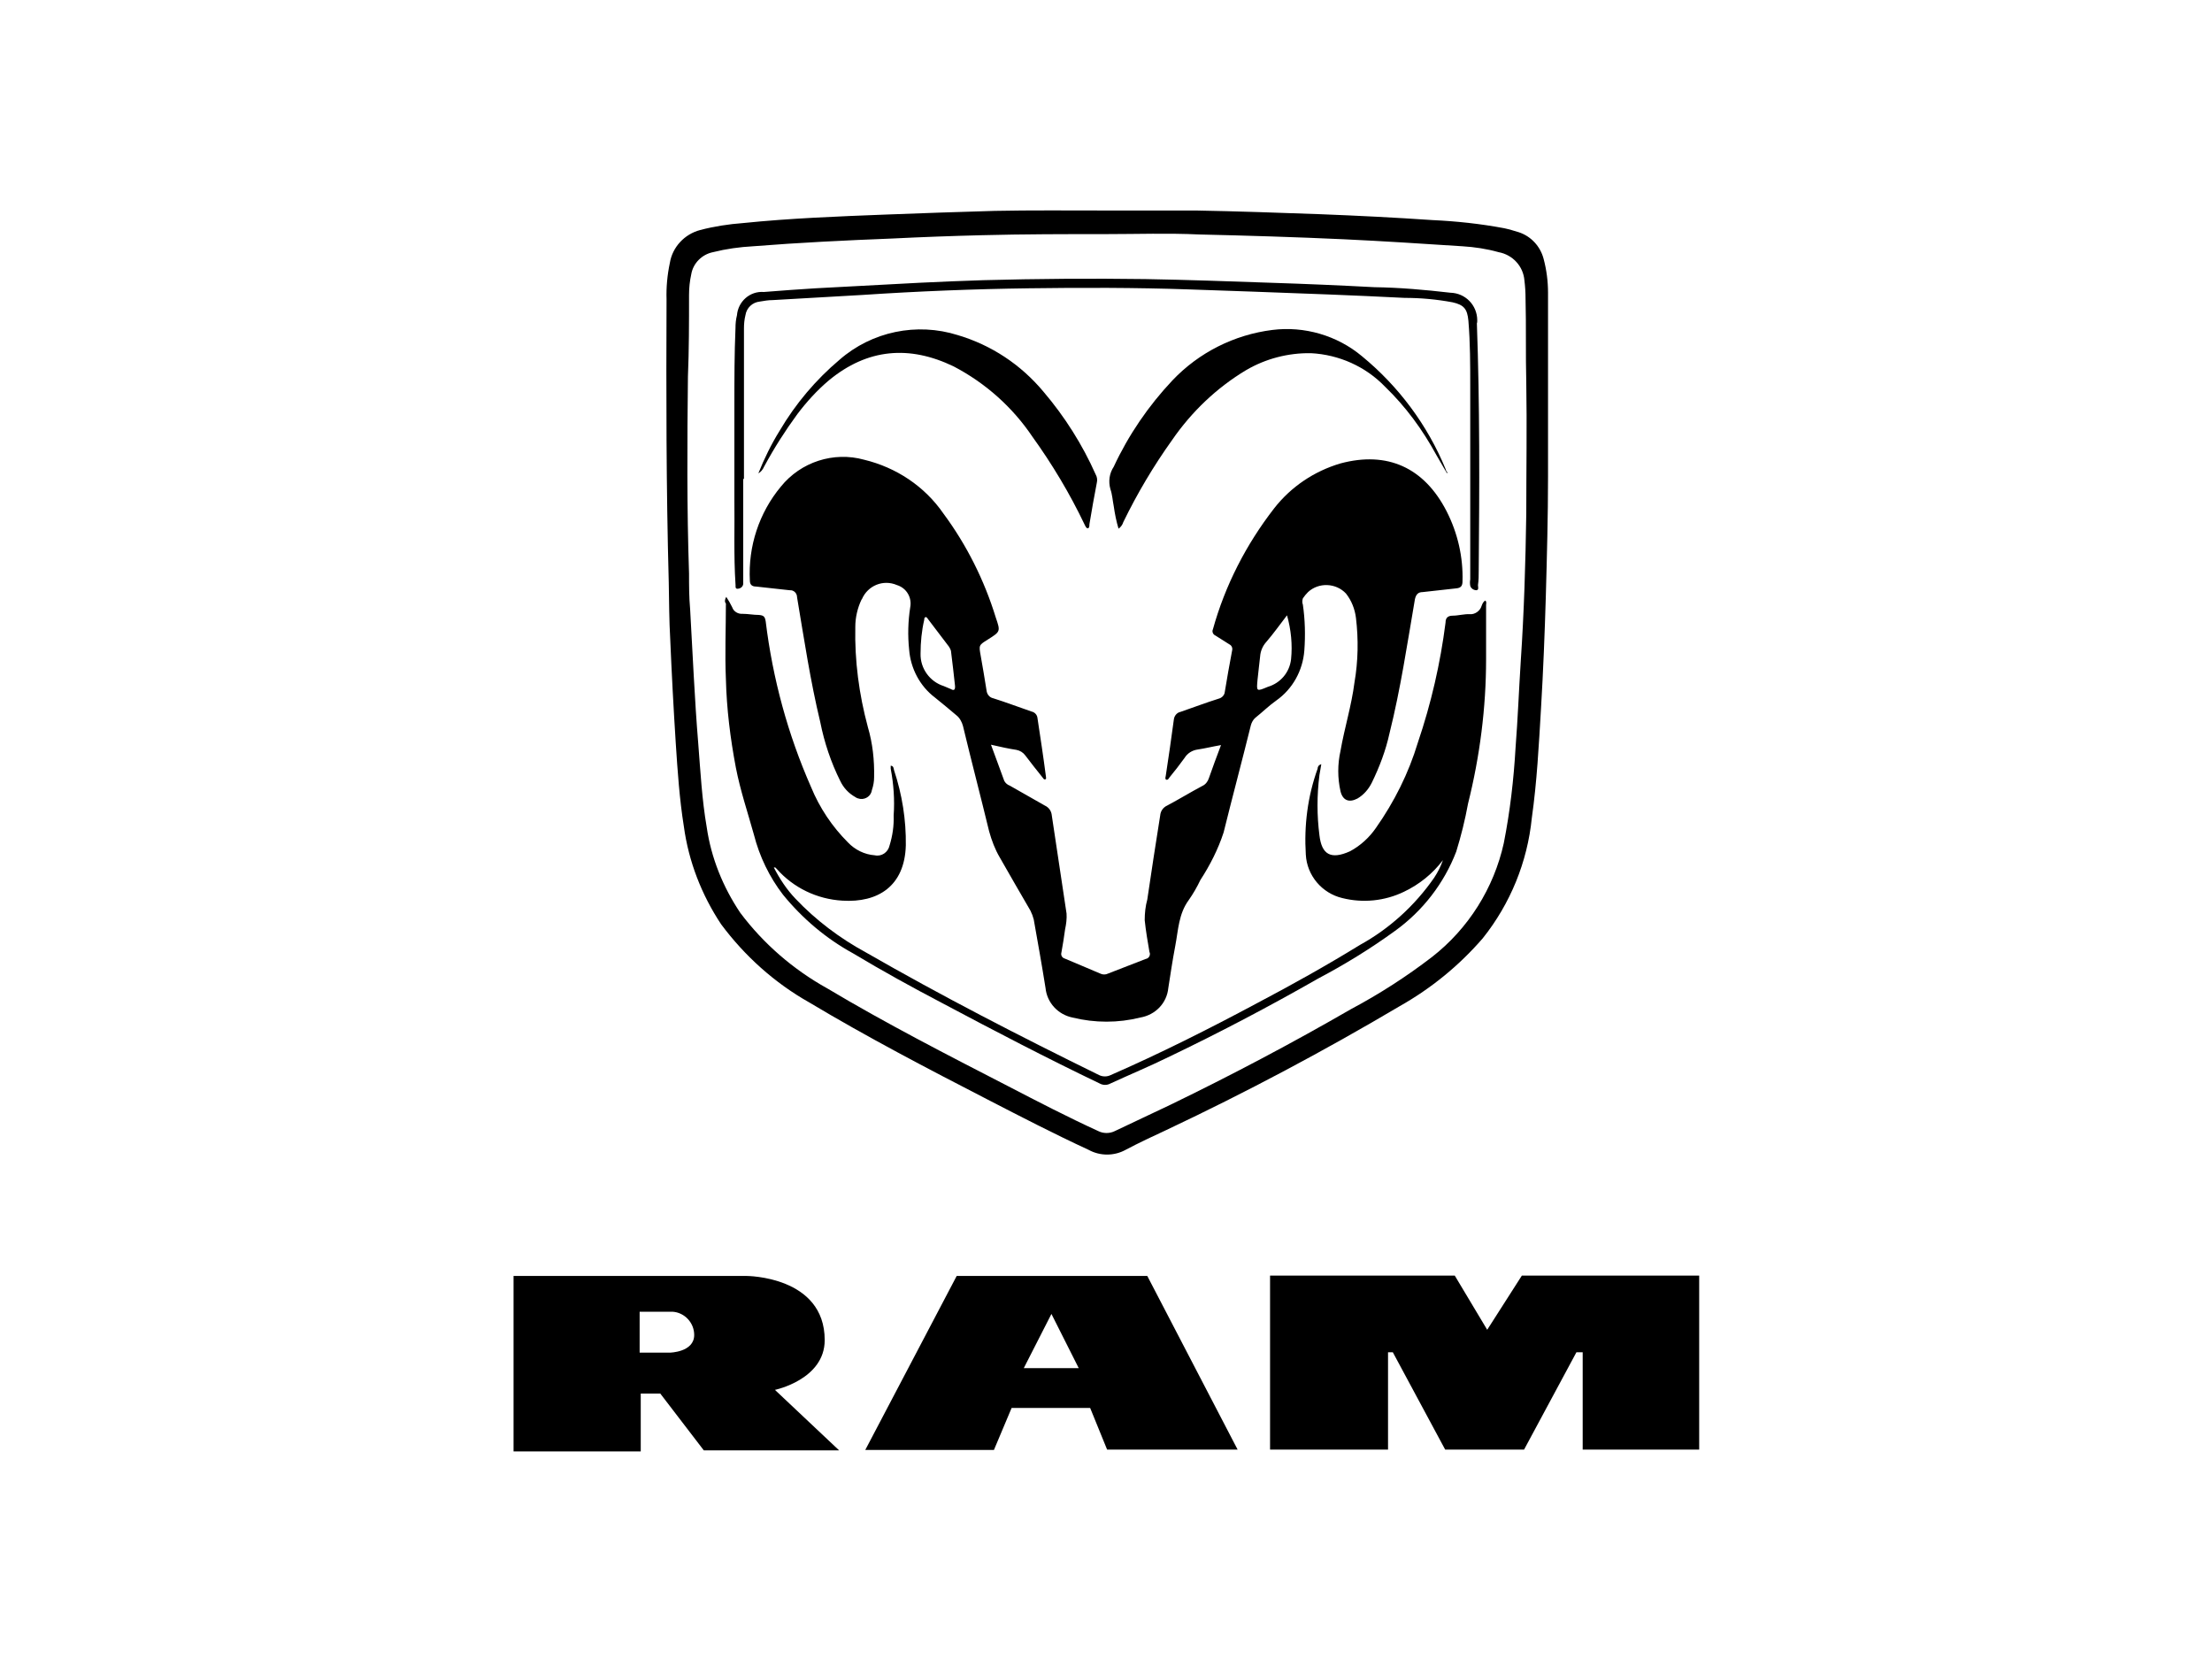
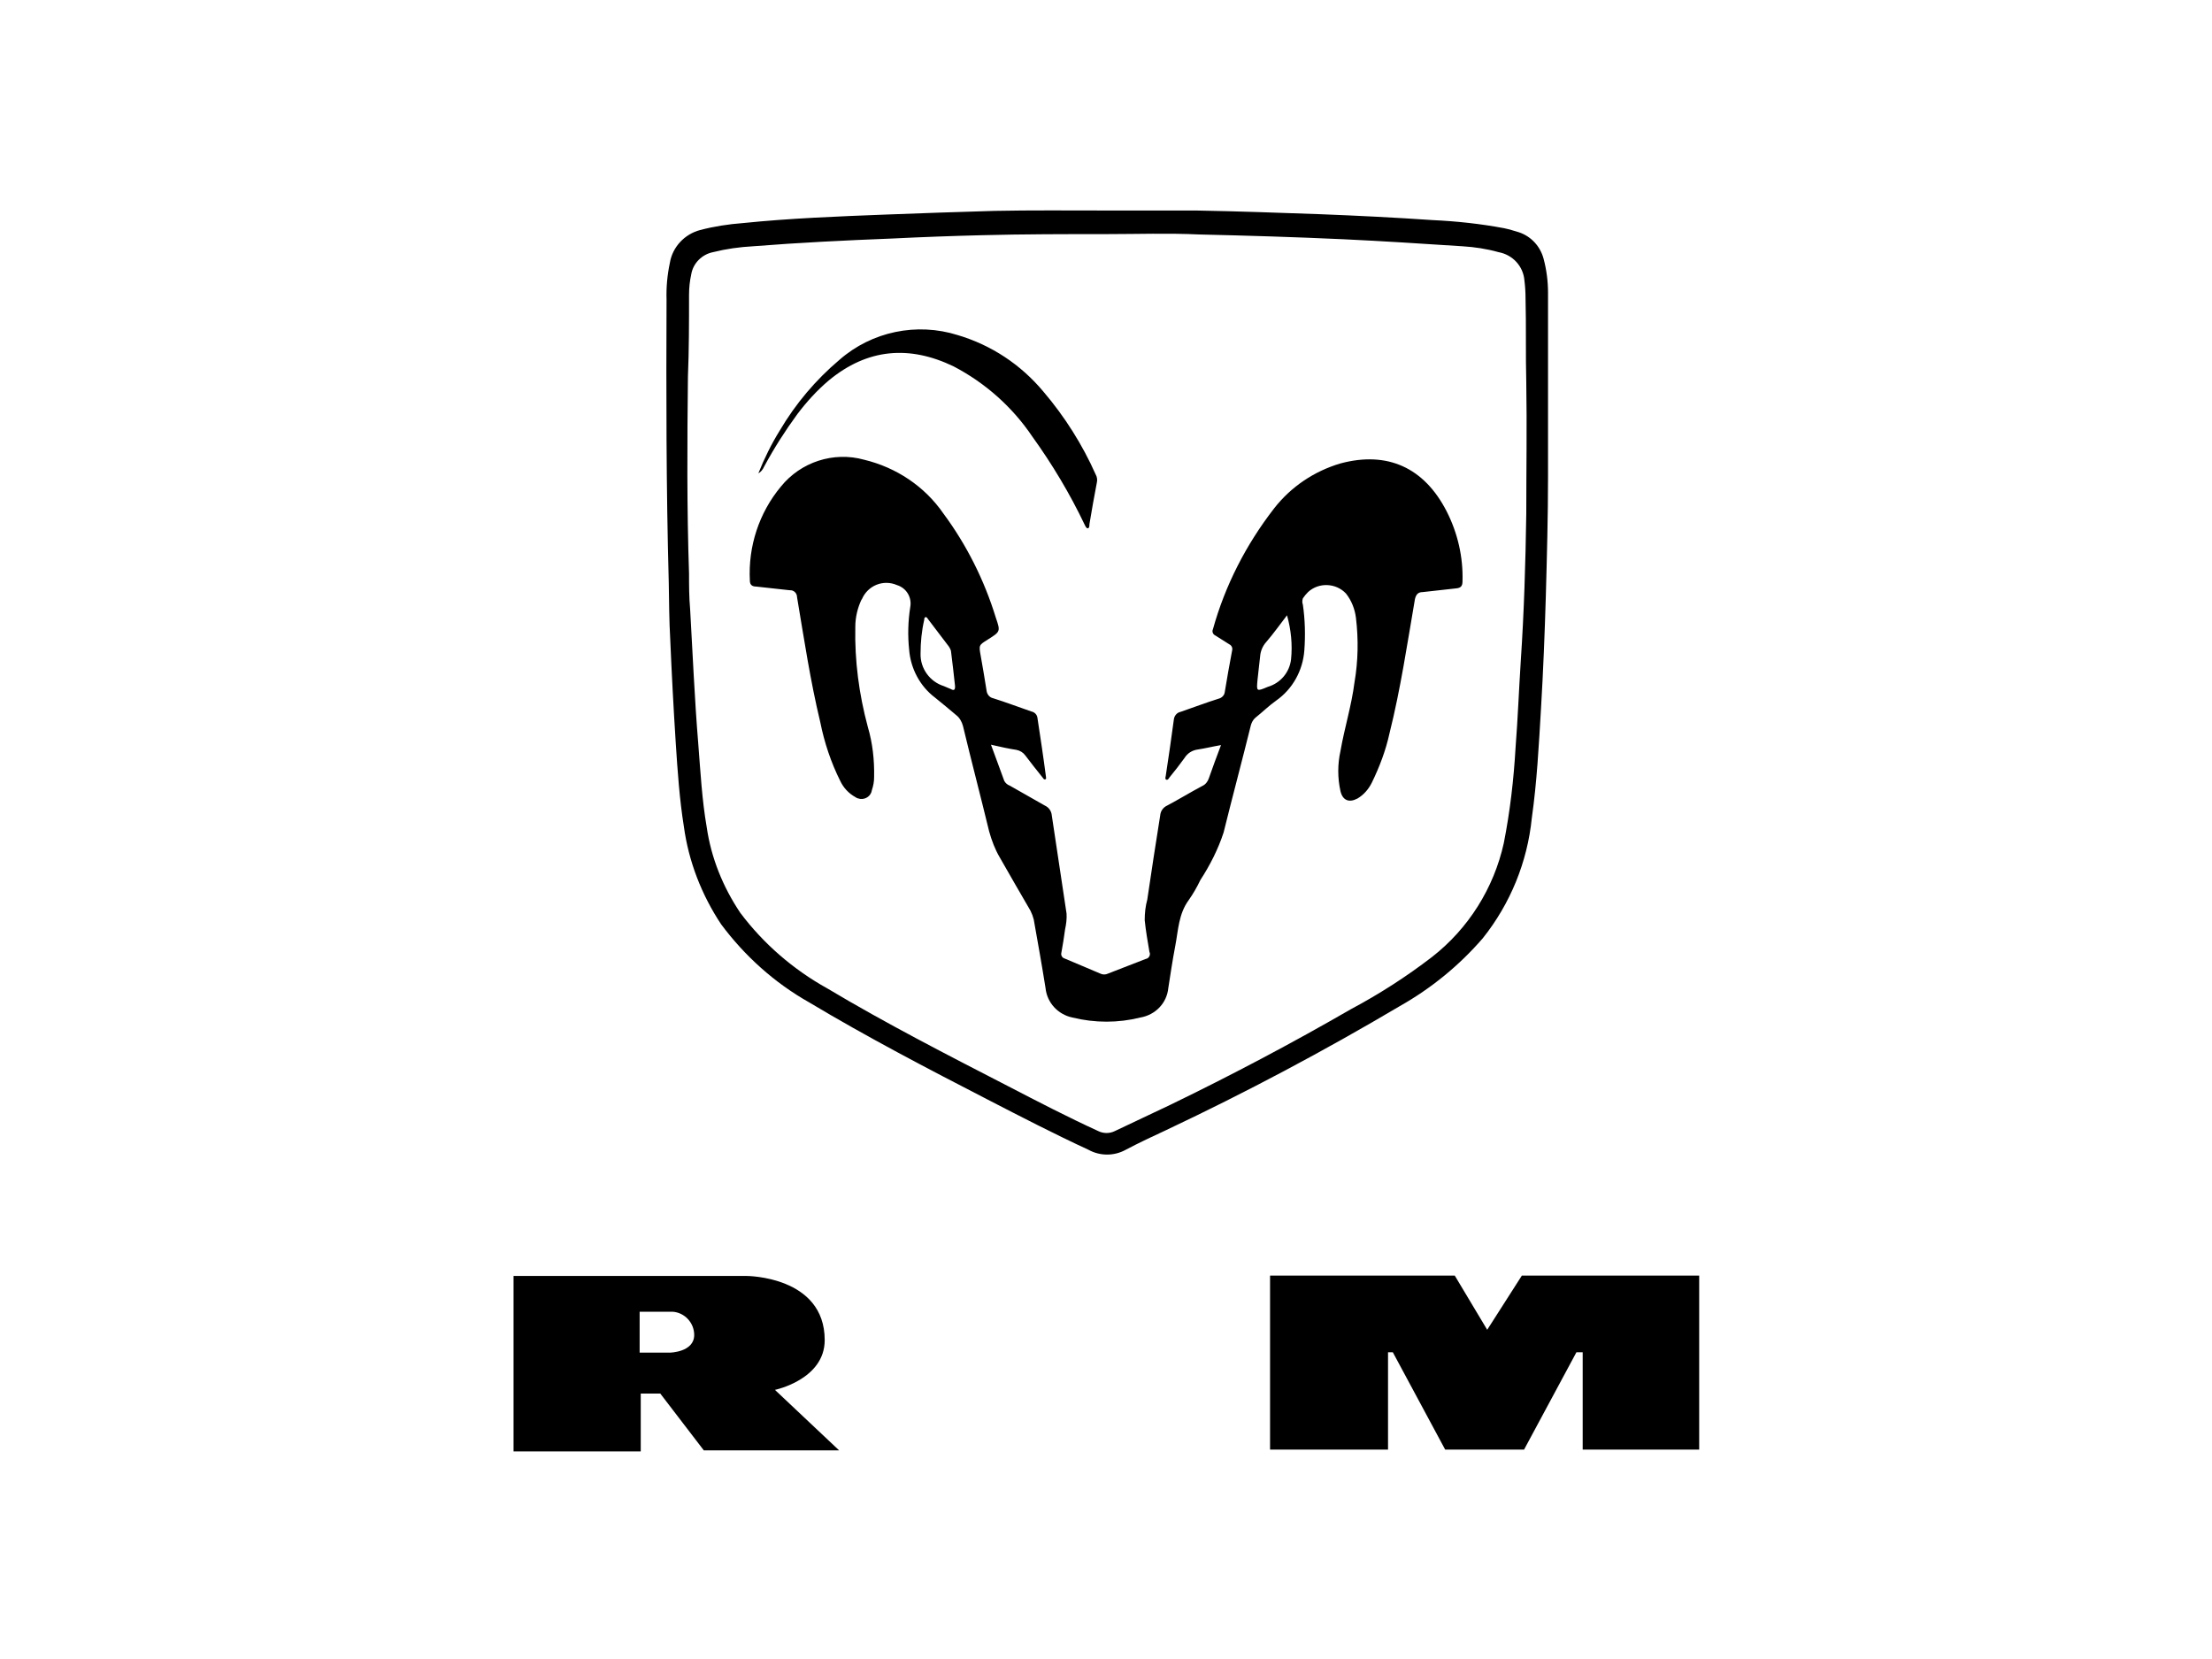
<svg xmlns="http://www.w3.org/2000/svg" version="1.0" id="katman_1" x="0px" y="0px" viewBox="0 0 600 450" style="enable-background:new 0 0 600 450;" xml:space="preserve">
  <style type="text/css">
	.st0{fill-rule:evenodd;clip-rule:evenodd;}
</style>
  <polygon class="st0" points="429.3,393.2 429.3,366.8 427.6,366.8 413.4,393.2 392,393.2 377.8,366.8 376.5,366.8 376.5,393.2   344.5,393.2 344.5,346 394.6,346 403.4,360.7 412.8,346 460.9,346 460.9,393.2 " />
  <path class="st0" d="M210.2,377c0,0,13.5-2.8,13.5-13.5c0-17.4-21.2-17.4-21.2-17.4h-63.2v47.6h34.5V378h5.3l11.8,15.4h36.7  L210.2,377z M181.6,366.9h-8.1v-11.1h8.9c3.3,0.2,5.9,3,5.9,6.3c0,4.7-6.6,4.8-6.6,4.8H181.6z" />
-   <path class="st0" d="M311.2,346.1h-51.7l-24.8,47.2h34.9l4.8-11.4h21.3l4.6,11.3h35.4L311.2,346.1z M277.7,371.1l7.5-14.7l7.4,14.7  L277.7,371.1z" />
  <path d="M300.2,57.1c8.1,0,16.1,0,24.2,0c11.2,0.2,22.5,0.6,33.7,1c10.2,0.4,20.3,0.9,30.5,1.6c6.5,0.3,13,1,19.4,2.2  c1.4,0.3,2.7,0.7,4,1.1c3.3,1.1,5.8,3.8,6.7,7.2c0.8,3,1.2,6.1,1.2,9.2c0,16.7,0,33.3,0,49.9c0,10.8-0.3,21.6-0.6,32.5  c-0.3,10.1-0.7,20.2-1.3,30.3s-1.1,19.9-2.5,29.8c-1.2,11.9-5.8,23.2-13.3,32.6c-6.4,7.4-14,13.6-22.5,18.4  c-20.6,12.2-41.7,23.4-63.3,33.6c-3.7,1.7-7.5,3.5-11.1,5.4c-3.1,1.7-6.9,1.7-10,0c-9.3-4.3-18.4-9-27.5-13.7  c-16.3-8.4-32.6-16.9-48.3-26.3c-9.4-5.3-17.5-12.6-23.9-21.2c-5.3-8-8.8-17-10.1-26.5c-1.2-7.5-1.7-15-2.2-22.6  c-0.6-9.4-1.1-18.8-1.5-28.2c-0.3-5.1-0.3-10.2-0.4-15.4c-0.7-25.6-0.7-51.2-0.6-76.8c-0.1-3.3,0.2-6.6,0.9-9.9  c0.7-4.3,4-7.8,8.2-8.9c3.8-1,7.7-1.6,11.7-1.9c12.7-1.3,25.7-1.8,38.6-2.3c9.9-0.4,19.7-0.7,29.6-1C279.5,57,290,57.1,300.2,57.1z   M300.2,63.5c-11.3,0-22.6,0-33.9,0.3c-8.1,0.2-16.2,0.5-24.3,0.9c-12.7,0.5-25.1,1.1-37.7,2.1c-3.7,0.2-7.3,0.7-10.9,1.6  c-3,0.6-5.4,3-5.9,6c-0.4,1.8-0.6,3.7-0.6,5.6c0,7.4,0,14.8-0.3,22.2c-0.2,17.8-0.3,35.6,0.3,53.4c0,3.2,0,6.3,0.3,9.7  c0.7,12.1,1.2,24.3,2.2,36.4c0.6,7.6,1,15.2,2.3,22.7c1.2,8.3,4.4,16.2,9.1,23.2c6.3,8.4,14.4,15.4,23.6,20.5  c15.9,9.5,32.5,18,49,26.5c8.1,4.2,16.2,8.4,24.5,12.2c1.4,0.7,3.1,0.7,4.5,0c5-2.4,10-4.7,15-7.1c16.7-8.1,33-16.7,49.1-26  c7.7-4.1,15-8.8,21.9-14.1c9.9-7.7,16.8-18.7,19.5-30.9c1.7-8.6,2.7-17.3,3.2-26c0.6-7.7,0.9-15.5,1.4-23.3  c0.9-13.4,1.3-26.7,1.5-40.1c0-11.8,0.2-23.7,0-35.5c-0.2-7.6,0-15.3-0.2-22.9c0-1.6-0.1-3.2-0.3-4.8c-0.3-3.9-3.2-7-7-7.7  c-3.2-0.9-6.5-1.4-9.8-1.6c-10.8-0.7-21.5-1.4-32.2-1.9c-13-0.6-26.1-1-39.2-1.3C316.8,63.2,308.5,63.5,300.2,63.5L300.2,63.5z" />
  <path d="M268.8,202c1.3,3.6,2.5,6.7,3.6,9.8c0.3,0.6,0.9,1.1,1.5,1.3c3.2,1.8,6.3,3.6,9.5,5.4c1.1,0.5,1.8,1.5,1.9,2.7  c1.3,8.9,2.7,17.7,4,26.6c0.1,1.4-0.1,2.9-0.4,4.3c-0.3,2.1-0.6,4.2-1,6.3c-0.2,0.7,0.2,1.4,0.9,1.6c0,0,0,0,0,0  c3.2,1.3,6.3,2.7,9.7,4.1c0.6,0.3,1.4,0.3,2,0c3.4-1.3,6.9-2.7,10.3-4c0.7-0.1,1.2-0.8,1.1-1.5c0-0.1,0-0.2-0.1-0.3  c-0.5-2.9-1-5.8-1.3-8.7c0-1.9,0.2-3.8,0.7-5.6c1.1-7.6,2.3-15.2,3.5-22.8c0.1-1.2,0.8-2.2,1.9-2.7c3.2-1.7,6.3-3.6,9.5-5.3  c0.9-0.4,1.5-1.2,1.8-2.1c1-2.9,2.1-5.8,3.3-9c-2.3,0.4-4.3,0.9-6.3,1.2c-1.5,0.2-2.8,1-3.6,2.3c-1.3,1.8-2.7,3.6-4.1,5.3  c-0.2,0.3-0.4,0.7-0.8,0.6c-0.4-0.1-0.3-0.6-0.2-1c0.8-5.1,1.5-10.2,2.2-15.3c0.1-1,0.8-1.9,1.8-2.1c3.5-1.2,6.9-2.5,10.4-3.6  c0.8-0.2,1.5-0.9,1.6-1.7c0.6-3.8,1.3-7.5,2-11.3c0.2-0.7-0.1-1.4-0.7-1.7c-1.3-0.8-2.5-1.6-3.8-2.4c-0.7-0.3-1-1.1-0.7-1.7  c3.3-11.9,9-23,16.6-32.8c4.6-5.9,10.9-10.1,18-12.2c12.7-3.4,22.7,1.1,28.8,13c3,5.9,4.5,12.4,4.3,19c0,1.3-0.5,1.8-1.8,1.9l-9,1  c-1.2,0-1.8,0.6-2.1,1.9c-2.1,12.2-3.9,24.4-6.9,36.4c-1,4.6-2.7,9.1-4.8,13.4c-0.9,1.8-2.2,3.3-3.9,4.3c-2.3,1.2-4,0.5-4.6-2  c-0.8-3.6-0.8-7.3,0-10.9c1.1-6.3,3-12.3,3.8-18.6c1-5.8,1.1-11.7,0.4-17.5c-0.3-2.4-1.2-4.7-2.7-6.6c-2.7-2.9-7.4-3.1-10.3-0.4  c-0.5,0.5-1,1.1-1.4,1.7c-0.2,0.6-0.2,1.2,0,1.7c0.6,4.1,0.7,8.3,0.4,12.4c-0.4,5.5-3.2,10.5-7.6,13.6c-2,1.4-3.8,3.2-5.7,4.7  c-0.6,0.5-1,1.3-1.2,2c-2.4,9.7-5,19.4-7.4,29.1c-1.5,4.6-3.7,8.9-6.3,12.9c-0.9,1.9-2,3.8-3.2,5.5c-2.7,3.7-2.8,8.1-3.6,12.3  c-0.8,4.2-1.3,7.7-1.9,11.5c-0.4,4.1-3.5,7.3-7.6,8c-6,1.5-12.3,1.5-18.4,0c-3.9-0.8-6.9-4-7.3-8c-1-6.3-2.1-12.4-3.2-18.6  c-0.2-0.8-0.5-1.6-0.9-2.4c-2.8-4.8-5.5-9.5-8.3-14.4c-1.3-2.2-2.2-4.6-2.9-7.1c-2.3-9.5-4.8-19-7.1-28.6c-0.3-1.1-0.9-2.2-1.8-2.9  c-1.9-1.6-3.8-3.2-5.8-4.8c-4.1-3.1-6.6-7.9-7-13c-0.4-3.8-0.3-7.7,0.3-11.5c0.5-2.6-1-5.2-3.6-6c-3.7-1.6-7.9,0.1-9.5,3.8  c0,0,0,0.1-0.1,0.1c-1.1,2.3-1.7,4.9-1.7,7.4c-0.2,9.2,1,18.3,3.4,27.2c1.3,4.4,1.8,9,1.7,13.6c0,1.2-0.2,2.3-0.6,3.5  c-0.2,1.5-1.6,2.6-3.2,2.4c-0.5-0.1-0.9-0.2-1.3-0.5c-1.8-1-3.2-2.5-4.1-4.4c-2.5-5-4.3-10.4-5.4-15.9c-2.7-11.2-4.4-22.6-6.3-33.9  c0-1.1-0.9-2-2-1.9c0,0,0,0,0,0l-9.1-1c-1,0-1.7-0.4-1.7-1.6c-0.5-9.3,2.5-18.4,8.4-25.5c5.4-6.7,14.3-9.6,22.6-7.3  c8.7,2.1,16.4,7.2,21.5,14.6c6.3,8.5,11.1,18.1,14.2,28.2c1.3,3.8,1.3,3.8-2.2,6c-2.4,1.5-2.4,1.5-1.9,4.3c0.5,2.8,1.1,6.3,1.6,9.5  c0.1,1,0.8,1.9,1.8,2.1c3.5,1.1,6.9,2.4,10.4,3.6c0.9,0.2,1.5,0.9,1.6,1.7c0.8,5.3,1.6,10.5,2.3,15.9c0,0.3,0.2,0.7-0.2,0.8  c-0.4,0.1-0.5-0.3-0.7-0.5c-1.6-2-3.2-4-4.7-6c-0.6-0.8-1.4-1.3-2.4-1.5C273.7,203.1,271.4,202.6,268.8,202z M259,185.6  c-0.3-2.6-0.6-5.6-1-8.6c0-0.6-0.3-1.1-0.6-1.6l-5.7-7.5c-0.2-0.3-0.4-0.6-0.7-0.5c-0.3,0.2-0.3,0.4-0.3,0.7c-0.7,3-1,6.1-1,9.2  c-0.1,4,2.5,7.6,6.3,8.8c0.6,0.3,1.3,0.5,1.9,0.8C258.9,187.5,259.2,187,259,185.6z M349.1,166.9c-2,2.6-3.7,5-5.6,7.2  c-1,1.1-1.6,2.5-1.7,4c-0.2,2.1-0.5,4.1-0.7,6.3c-0.3,3.2-0.3,3.2,2.8,1.9c3.4-1,5.9-3.9,6.3-7.5  C350.6,174.9,350.2,170.8,349.1,166.9z" />
-   <path d="M197,161.9c0.6,0.9,1.1,1.8,1.6,2.8c0.4,1.2,1.6,1.9,2.9,1.8c1.4,0,2.9,0.3,4.3,0.3c1.4,0.1,1.7,0.5,1.9,1.8  c1.9,15.5,6,30.6,12.3,44.9c2.3,5.6,5.7,10.7,10,15c1.9,2,4.5,3.3,7.3,3.5c1.8,0.4,3.6-0.8,4-2.7c0.8-2.6,1.2-5.3,1.1-8.1  c0.3-4.2,0-8.5-0.8-12.7c0-0.3,0-0.5,0-0.8c0.8,0,0.8,0.8,0.9,1.2c2.2,6.6,3.3,13.5,3.2,20.4c-0.3,11.1-7.6,15.6-17.2,15  c-6.9-0.4-13.3-3.5-17.8-8.6l-0.4-0.4h-0.4c1.6,3.1,3.5,6,5.9,8.5c5.5,5.8,12,10.7,19,14.5c20.7,11.9,41.9,22.8,63.3,33.3  c1,0.5,2.2,0.5,3.2,0c13.5-5.9,26.6-12.5,39.5-19.4c9.5-5,19-10.3,28.1-15.9c8-4.4,14.9-10.7,20.1-18.2c1-1.5,1.8-3.1,2.4-4.8  c-2.8,3.7-6.4,6.6-10.6,8.6c-5.2,2.5-11.1,3.1-16.7,1.7c-5.5-1.3-9.6-6.1-9.9-11.8c-0.5-7.9,0.5-15.8,3.2-23.3c0-0.4,0.2-1,1-1.2  c-0.2,1-0.3,1.9-0.5,2.9c-0.7,5.5-0.7,11,0,16.4c0.6,5.1,3,6.7,8.3,4.3c2.8-1.5,5.2-3.7,7-6.3c5-7.1,8.9-14.9,11.4-23.2  c3.6-10.6,6.1-21.5,7.5-32.5c0-1.3,0.6-1.9,2-1.9c1.4,0,3.2-0.5,4.6-0.4c1.4,0.1,2.8-0.9,3.2-2.3c0.2-0.5,0.4-1.1,1-1.4  c0.4,0.4,0.2,0.8,0.2,1.2c0,4.9,0,9.8,0,14.7c0,13.2-1.7,26.4-4.9,39.2c-0.8,4.4-1.9,8.8-3.2,13c-3.3,8.6-9.1,16.1-16.6,21.5  c-6.6,4.8-13.6,9.1-20.8,12.9c-13.3,7.6-27,14.8-40.8,21.4c-5.1,2.5-10.4,4.7-15.6,7.1c-0.9,0.5-2,0.5-2.9,0  c-14.4-6.9-28.6-14.3-42.7-21.8c-8.2-4.3-16.2-8.7-24.2-13.5c-7.3-4-13.7-9.4-19-15.9c-3.7-4.8-6.4-10.4-7.9-16.3  c-1.7-6.1-3.7-12-4.9-18.2c-1.5-7.9-2.5-15.9-2.7-24c-0.3-6.8,0-13.6,0-20.5C196.5,163.3,196.6,162.5,197,161.9z" />
-   <path d="M392.5,128.4l-2.9-5c-3.7-6.8-8.3-13.1-13.9-18.5c-5.3-5.5-12.5-8.7-20.1-9.1c-6.2-0.1-12.3,1.5-17.6,4.6  c-8,4.8-14.8,11.3-20.1,19c-5,7-9.4,14.4-13.2,22.2c-0.2,0.7-0.7,1.4-1.3,1.8c-0.6-2-1-4-1.3-6.1c-0.3-1.5-0.4-3.2-0.9-4.6  c-0.6-2.1-0.3-4.3,0.9-6.1c4-8.6,9.4-16.5,15.9-23.4c7.2-7.6,16.8-12.4,27.1-13.7c8.7-1.1,17.6,1.5,24.3,7.1  c10,8.2,17.8,18.7,22.7,30.6c0.1,0.2,0.1,0.4,0.2,0.6C392.5,128,392.7,128.1,392.5,128.4z" />
  <path d="M205.7,128.4c1.6-4,3.5-7.9,5.8-11.6c4.3-7.3,9.8-13.8,16.2-19.2c8.8-7.7,21-10.2,32.1-6.7c9.1,2.7,17.1,8,23.2,15.3  c5.8,6.8,10.6,14.4,14.2,22.5c0.4,0.7,0.5,1.5,0.3,2.3c-0.7,3.7-1.4,7.5-2,11.2c0,0.4,0,1-0.4,1.1c-0.4,0.1-0.7-0.6-0.9-1  c-4-8.4-8.8-16.4-14.2-23.9c-5.4-8-12.7-14.5-21.3-19c-12-5.8-23.4-4.9-33.9,3.8c-3.2,2.7-6,5.8-8.5,9.1c-3.3,4.5-6.3,9.2-9,14.2  C206.9,127.4,206.4,128,205.7,128.4z" />
-   <path d="M201.6,129.8v27c0,0.5,0,1.1,0,1.6c-0.1,0.8-0.8,1.3-1.6,1.3c-0.7,0-0.4-0.9-0.5-1.3c-0.5-7.7-0.2-15.5-0.3-23.2  c0-8.5,0-16.9,0-25.4c0-6.9,0-13.9,0.3-20.8c0-1.2,0.1-2.3,0.4-3.5c0.3-3.7,3.5-6.6,7.3-6.3c4.7-0.4,9.5-0.7,14-1l28.2-1.5  c5.8-0.3,11.5-0.5,17.3-0.7c14.7-0.4,29.3-0.5,44-0.3c11.3,0.2,22.7,0.6,34,1c9.4,0.3,18.7,0.7,28.1,1.2c6.9,0.1,13.7,0.7,20.6,1.5  c4.1,0.1,7.3,3.4,7.3,7.5c0,0.3,0,0.6-0.1,0.8c0.8,22.2,0.7,44.4,0.5,66.9c0,1.4,0,2.8-0.2,4.1c0,0.5,0.3,1.3-0.4,1.4  c-0.8,0-1.5-0.5-1.7-1.2c-0.1-0.6-0.1-1.2,0-1.7c0-17.5,0-34.9,0-52.3c0-6,0-11.9-0.5-17.9c-0.3-3.2-1.2-4.3-4.3-5  c-4.3-0.8-8.6-1.2-13-1.2c-13.7-0.7-27.5-1.2-41.3-1.7c-5.7-0.2-11.5-0.4-17.3-0.6c-14.4-0.5-28.9-0.5-43.3-0.3  c-15,0.2-30.1,0.8-45.1,1.8c-8.1,0.5-16.3,0.9-24.4,1.4c-1.2,0-2.3,0.2-3.5,0.4c-2,0.2-3.6,1.7-3.9,3.7c-0.3,1.2-0.4,2.4-0.4,3.6  v40.8H201.6z" />
</svg>